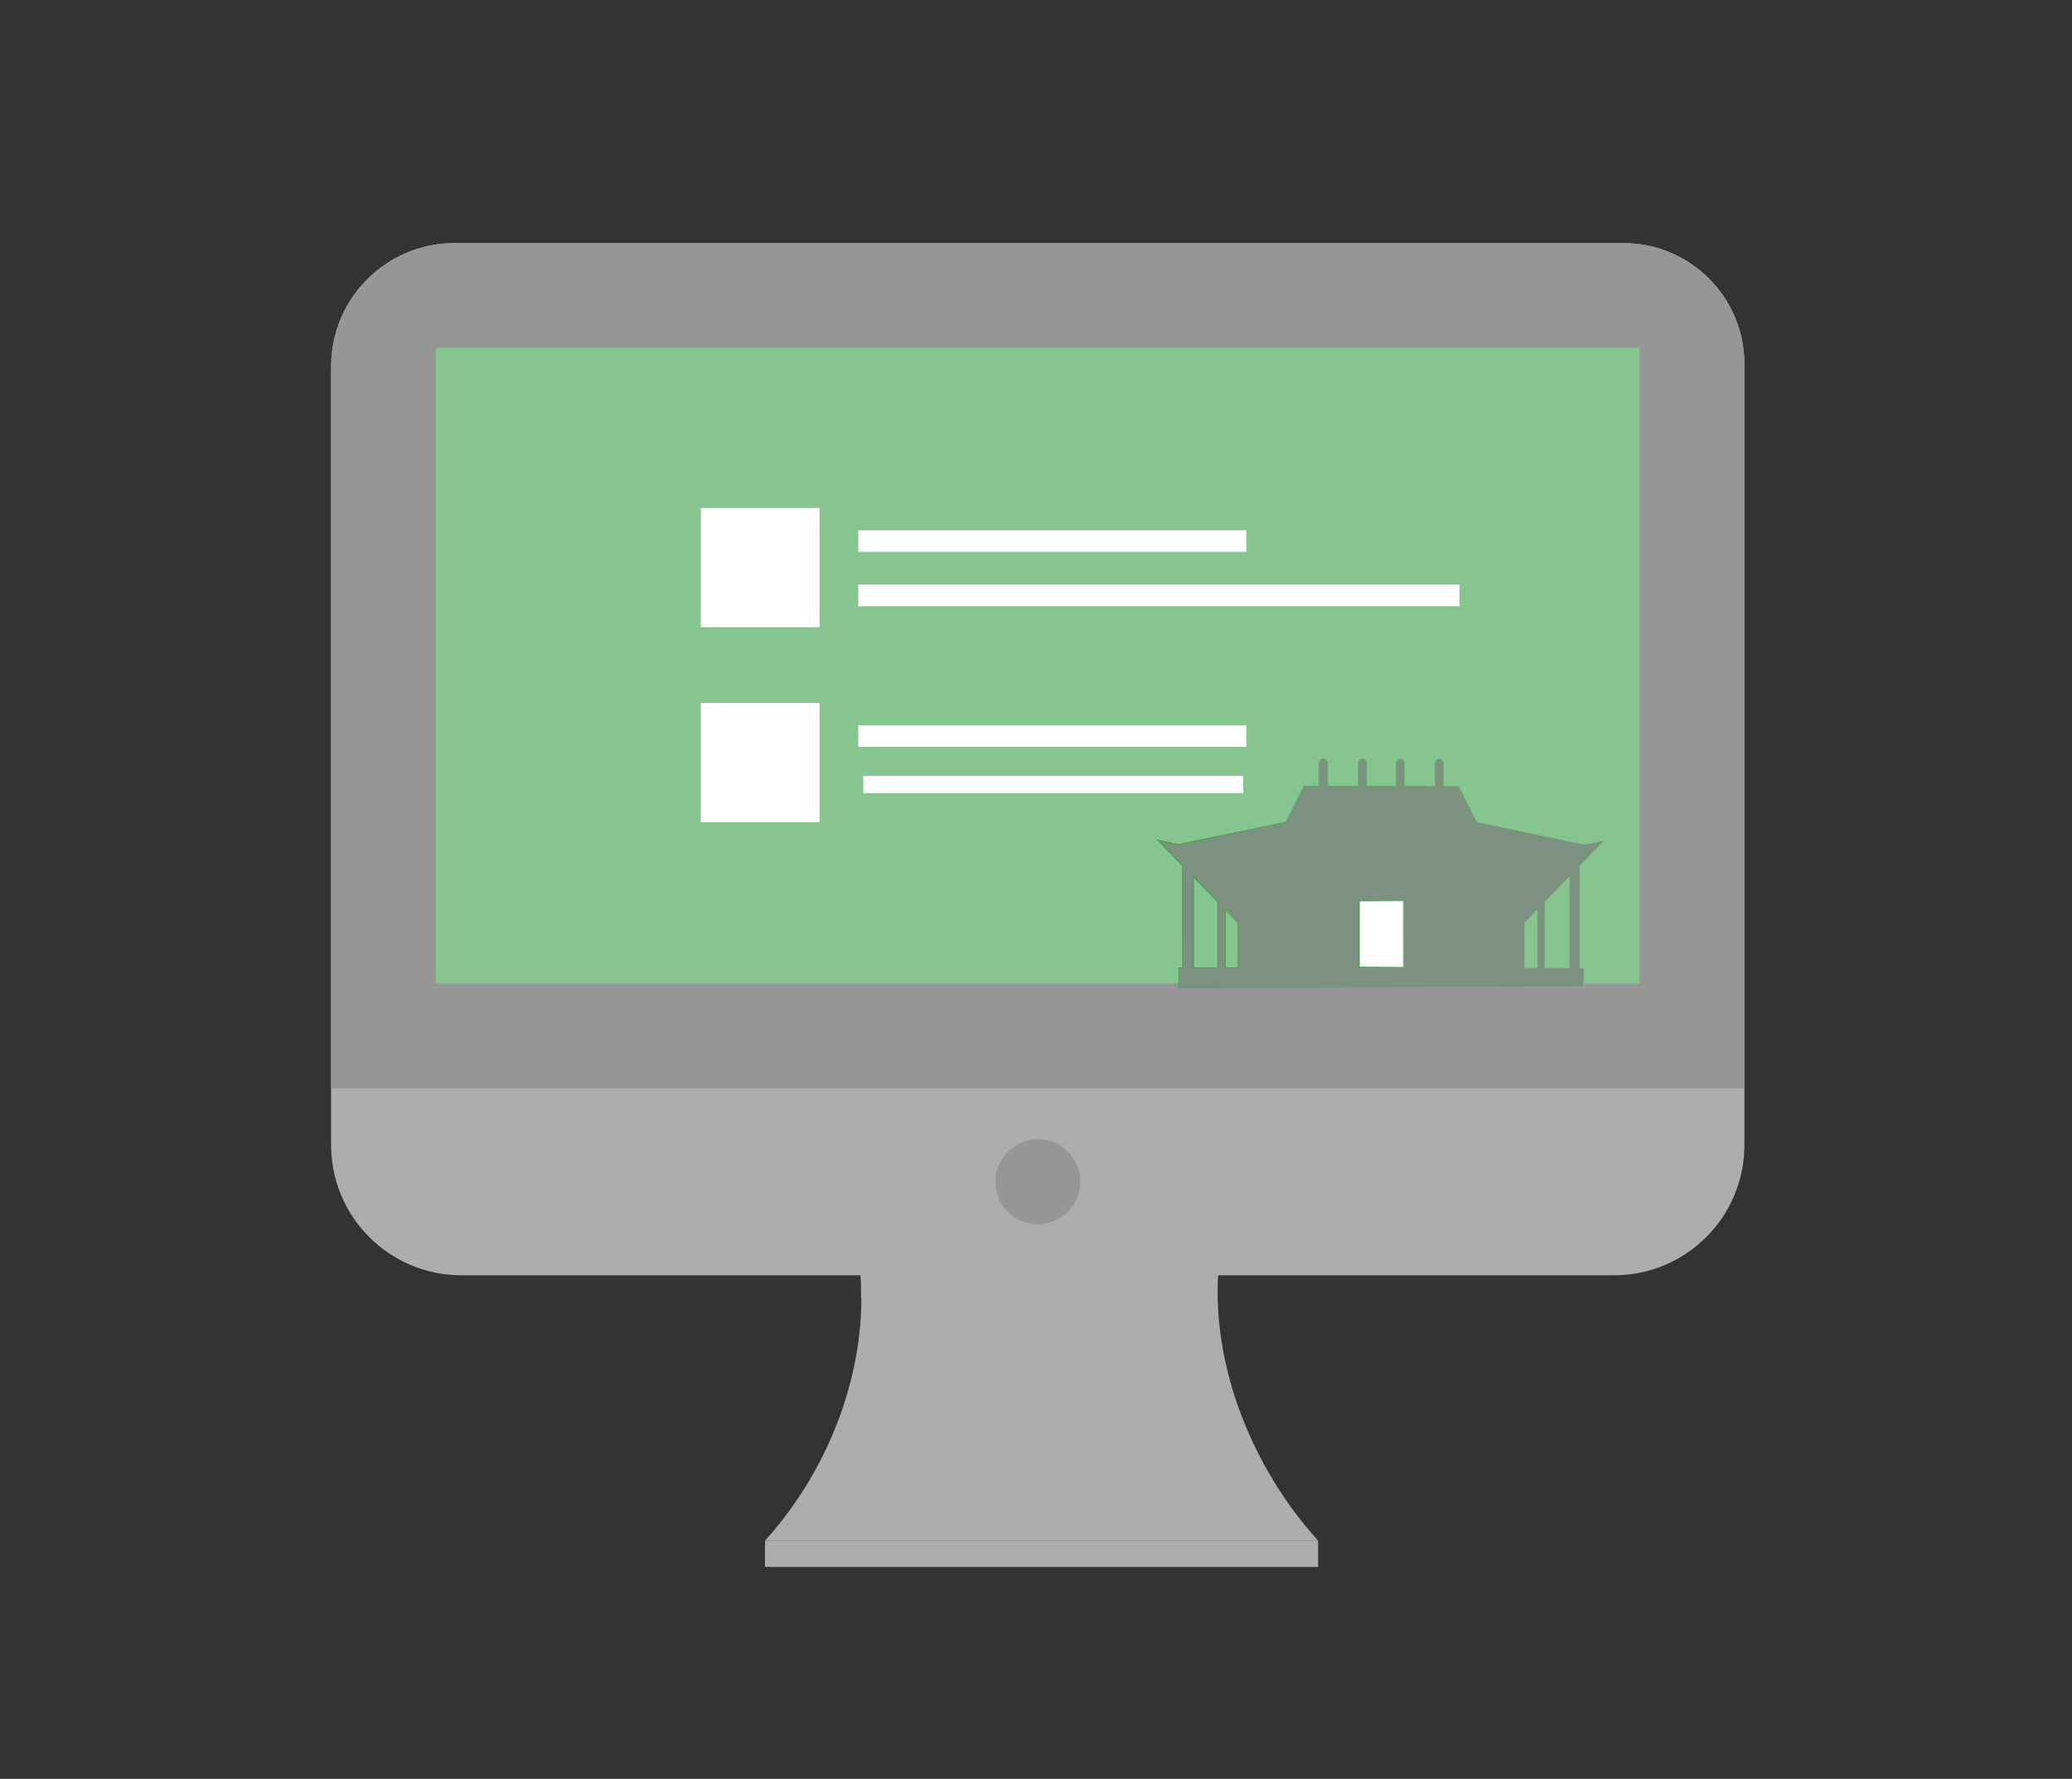
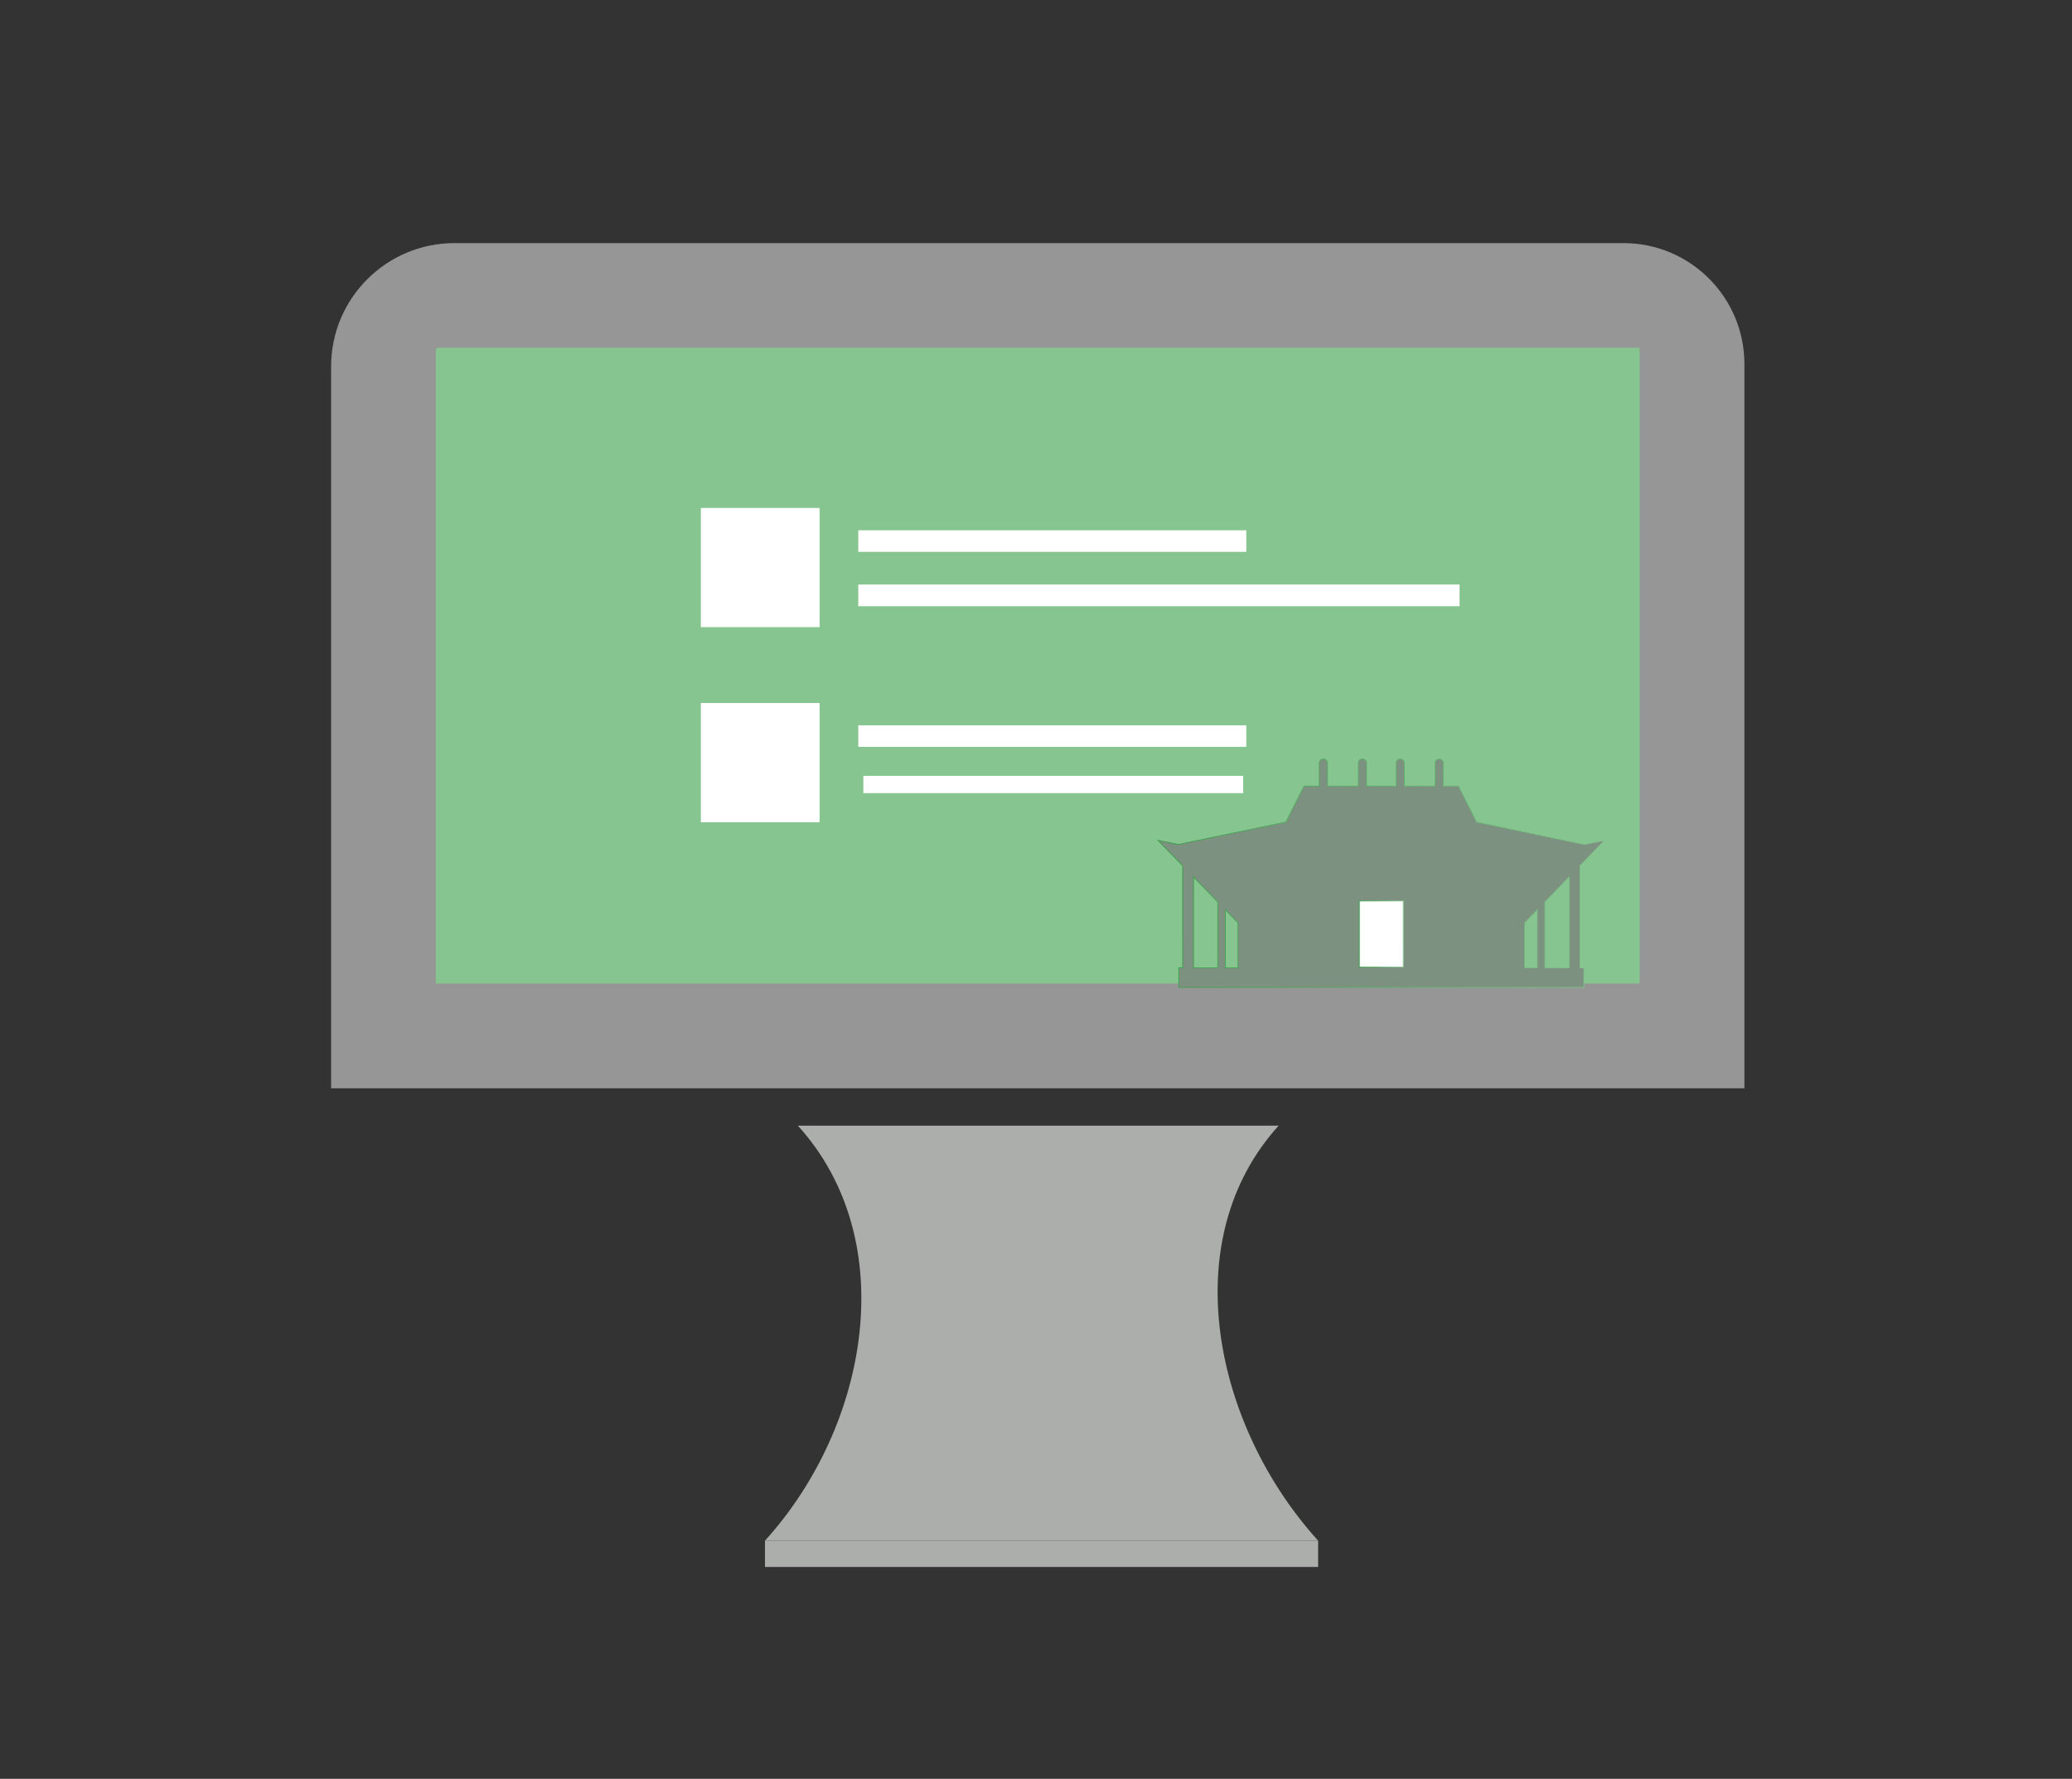
<svg xmlns="http://www.w3.org/2000/svg" width="120" height="103" viewBox="0 0 120 103" fill="none">
  <rect x="0" y="0" width="120" height="103" fill="#333333" stroke="none" />
  <path d="M74.048 65.179H46.21C52.234 71.813 50.324 82.571 44.305 89.206H76.339C70.315 82.571 68.028 71.813 74.053 65.179H74.048Z" fill="#ACAEAC" />
  <path d="M76.339 89.205H44.305V90.73H76.339V89.205Z" fill="#ACAEAC" />
-   <path d="M70.516 73.84H49.867V75.139H70.516V73.84Z" fill="#ACAEAC" />
-   <path d="M26.322 14.076H94.024C97.887 14.076 101.027 17.211 101.027 21.079V66.3C101.027 70.462 97.649 73.84 93.487 73.84H26.716C22.554 73.84 19.176 70.462 19.176 66.3V21.221C19.176 17.276 22.376 14.076 26.322 14.076Z" fill="#ACAEAC" />
  <path d="M26.322 14.076H94.024C97.887 14.076 101.027 17.211 101.027 21.079V63.013H19.176V21.221C19.176 17.276 22.376 14.076 26.322 14.076Z" fill="#959695" />
  <path d="M94.961 20.139V56.95L25.236 56.95V20.286C25.236 20.204 25.301 20.139 25.383 20.139L94.961 20.139Z" fill="#87C590" />
-   <path d="M60.104 70.886C61.463 70.886 62.564 69.785 62.564 68.427C62.564 67.068 61.463 65.967 60.104 65.967C58.746 65.967 57.645 67.068 57.645 68.427C57.645 69.785 58.746 70.886 60.104 70.886Z" fill="#959695" />
  <path d="M72.179 30.706H49.707V31.953H72.179V30.706Z" fill="white" />
  <path d="M84.531 33.846H49.707V35.102H84.531V33.846Z" fill="white" />
  <path d="M47.467 29.411H40.59V36.314H47.467V29.411Z" fill="white" />
  <path d="M72.179 41.996H49.707V43.243H72.179V41.996Z" fill="white" />
  <path d="M72 44.924H50V45.924H72V44.924Z" fill="white" />
  <path d="M47.467 40.706H40.59V47.609H47.467V40.706Z" fill="white" />
  <path d="M90.838 50.82L89.481 52.219L89.474 52.225V56.044H90.876V50.78L90.838 50.82ZM88.993 52.721L88.31 53.426L88.303 53.433V56.043H89.031V52.682L88.993 52.721ZM71.697 53.433L71.691 53.426L71.008 52.721L70.969 52.682V56.043H71.697V53.433ZM70.526 52.225L70.52 52.219L69.162 50.82L69.124 50.78V56.044H70.526V52.225ZM68.493 50.13L68.487 50.123L67.066 48.659L68.238 48.894V48.897L68.248 48.895L70.272 48.474L74.469 47.602L74.48 47.599L74.483 47.59L75.528 45.516H76.404V44.187C76.404 44.054 76.512 43.947 76.644 43.947C76.777 43.947 76.885 44.054 76.885 44.187V45.516H78.667V44.187C78.667 44.054 78.774 43.947 78.906 43.947C79.039 43.947 79.147 44.054 79.147 44.187V45.516H80.853V44.187C80.853 44.054 80.961 43.947 81.094 43.947C81.227 43.947 81.334 44.054 81.334 44.187V45.516H83.115V44.187C83.115 44.054 83.223 43.947 83.356 43.947C83.488 43.947 83.596 44.054 83.596 44.187V45.516H84.472L85.517 47.59L85.522 47.599L85.532 47.602L89.728 48.474L91.752 48.895V48.897L91.761 48.895L92.933 48.659L91.519 50.117H91.506V56.043H91.733V57.17H68.266V56.043H68.493V50.13Z" fill="#7C917F" stroke="url(#paint0_linear_127_87)" stroke-width="0.045" />
  <path d="M81.273 52.167V56H78.726V52.167H81.273Z" fill="white" stroke="url(#paint1_linear_127_87)" stroke-width="0.045" />
  <defs>
    <linearGradient id="paint0_linear_127_87" x1="67" y1="43.924" x2="94.657" y2="45.135" gradientUnits="userSpaceOnUse">
      <stop stop-color="#389D47" />
      <stop offset="1" stop-color="#87C590" />
    </linearGradient>
    <linearGradient id="paint1_linear_127_87" x1="78.703" y1="52.144" x2="81.466" y2="52.186" gradientUnits="userSpaceOnUse">
      <stop stop-color="#389D47" />
      <stop offset="1" stop-color="#87C590" />
    </linearGradient>
  </defs>
</svg>